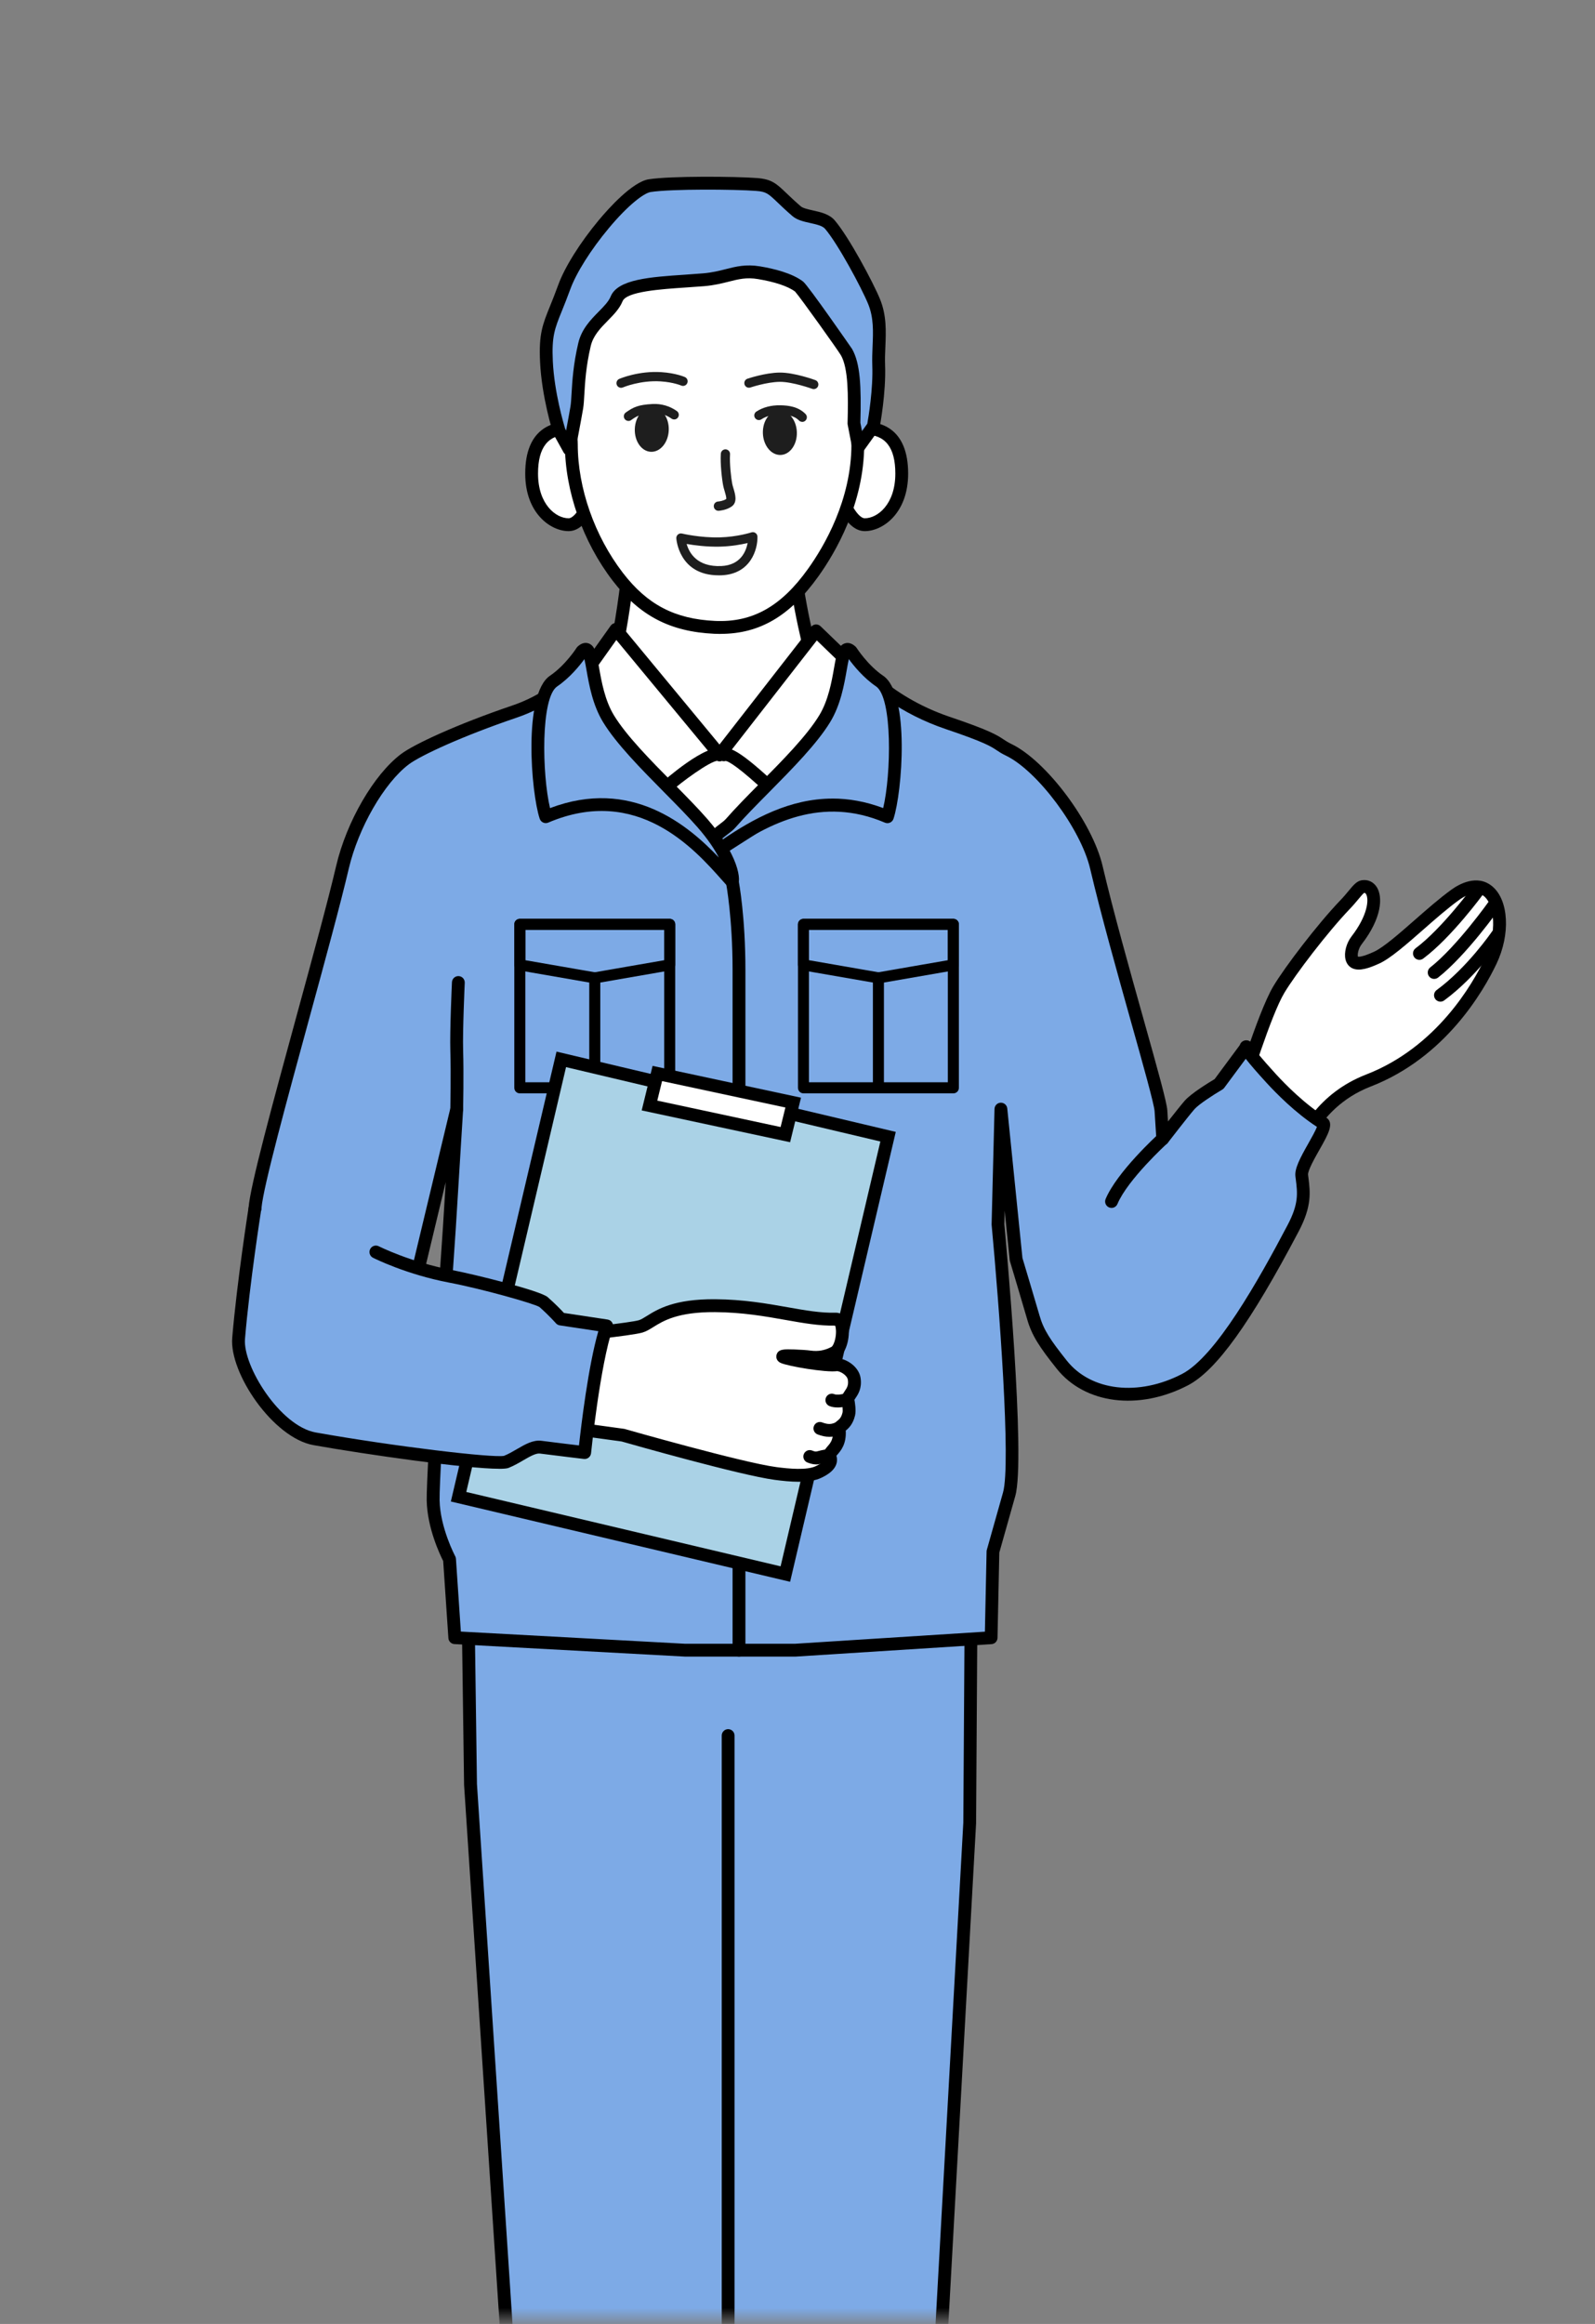
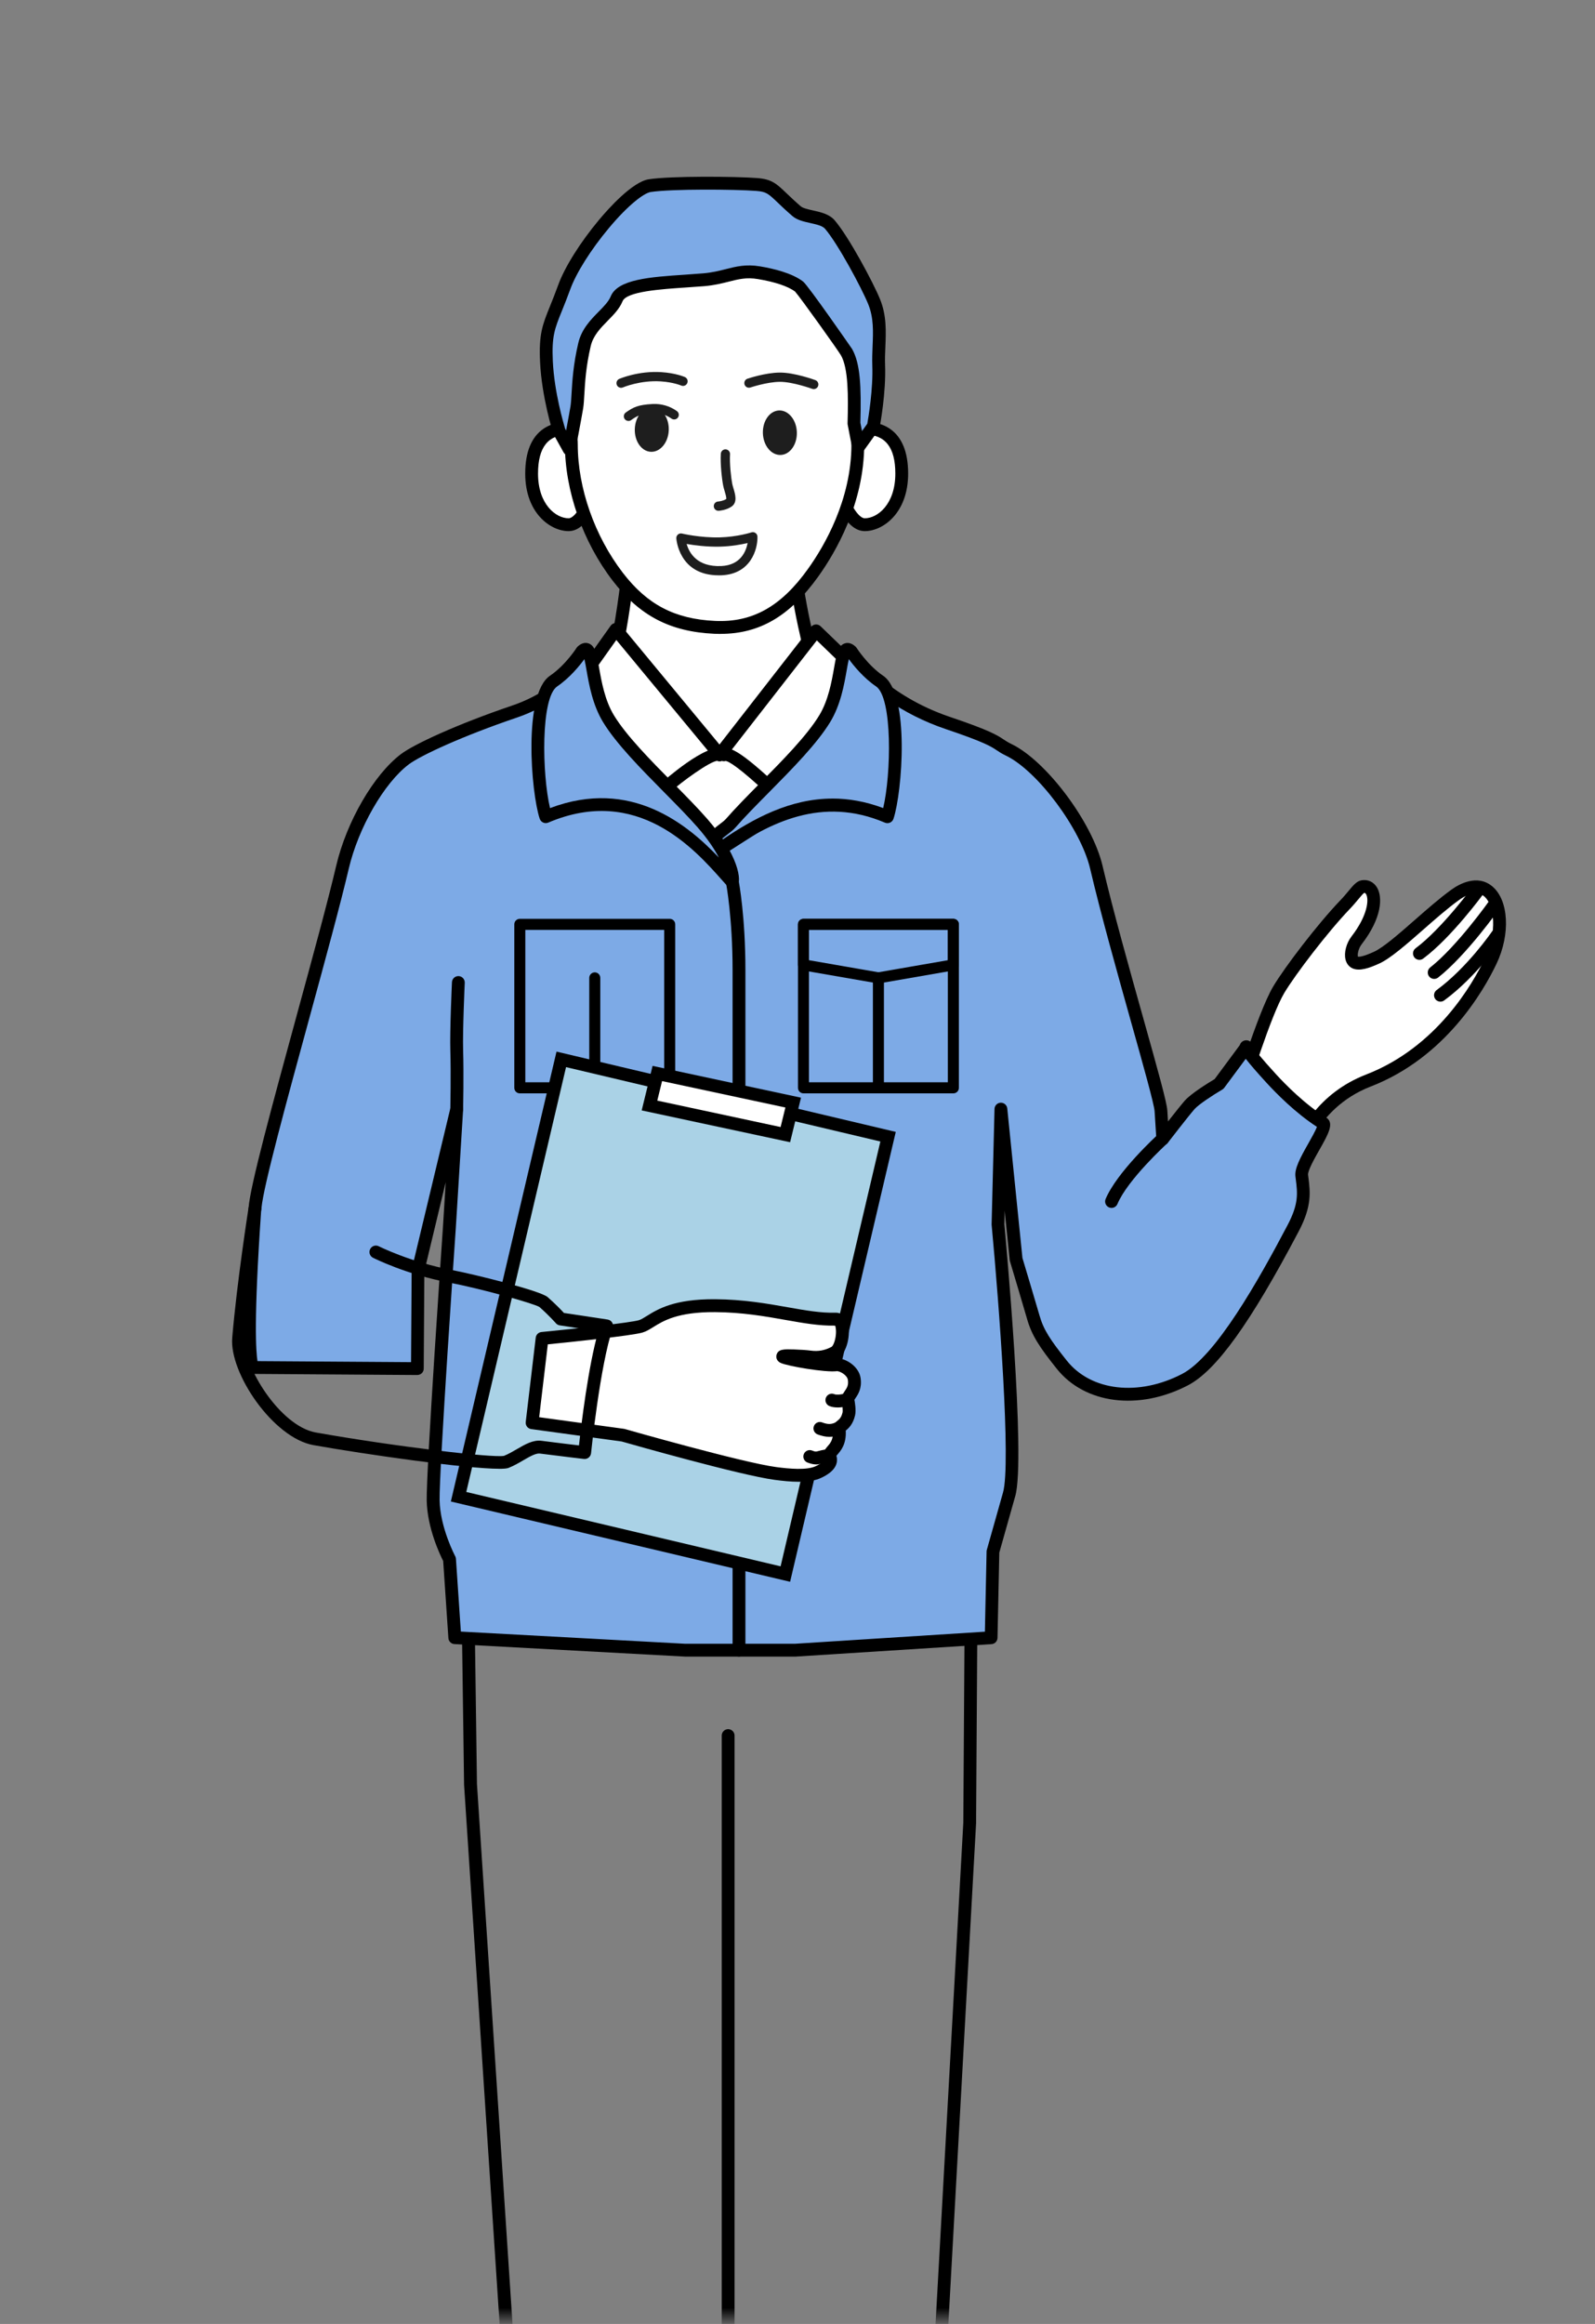
<svg xmlns="http://www.w3.org/2000/svg" width="149" height="217" viewBox="0 0 149 217" fill="none">
  <rect x="0" y="0" width="149" height="217" fill="#808080" stroke="none" />
  <mask id="mask0_52_523" style="mask-type:alpha" maskUnits="userSpaceOnUse" x="0" y="0" width="149" height="217">
    <rect x="0.684" y="0.5" width="148" height="216" fill="#B5B5B5" />
  </mask>
  <g mask="url(#mask0_52_523)">
    <g clip-path="url(#clip0_52_523)">
-       <path d="M43.587 139.888L43.958 166.612L47.705 223.477L51.03 262.07L58.32 264.244L66.438 261.674L68.02 261.08L77.053 263.65L85.171 261.477L87.668 222.884L90.589 170.206L90.792 138.298L43.587 139.888Z" fill="#7DAAE6" />
      <path d="M58.32 264.844C58.38 264.844 58.442 264.834 58.499 264.815L66.618 262.245C66.618 262.245 66.637 262.238 66.646 262.235L68.044 261.712L76.888 264.229C76.991 264.258 77.101 264.26 77.206 264.229L85.324 262.055C85.573 261.988 85.751 261.772 85.767 261.515L88.264 222.924L91.183 170.241C91.183 170.241 91.183 170.222 91.183 170.213L91.386 138.305C91.386 138.141 91.322 137.985 91.204 137.87C91.087 137.757 90.931 137.694 90.766 137.699L43.563 139.289C43.237 139.301 42.981 139.57 42.984 139.897L43.352 166.622C43.352 166.622 43.352 166.643 43.352 166.653L47.099 223.518L50.427 262.12C50.448 262.365 50.616 262.574 50.853 262.644L58.143 264.818C58.198 264.834 58.255 264.842 58.313 264.842L58.32 264.844ZM66.244 261.104L58.315 263.614L51.593 261.609L48.301 223.424L44.556 166.586L44.195 140.466L90.189 138.917L89.99 170.186L87.072 222.85L84.601 261.006L77.058 263.026L68.183 260.501C68.061 260.465 67.929 260.472 67.81 260.516L66.242 261.104H66.244Z" fill="black" />
      <path d="M68.02 261.755C68.351 261.755 68.619 261.486 68.619 261.155V162.06C68.619 161.729 68.351 161.46 68.02 161.46C67.69 161.46 67.422 161.729 67.422 162.06V261.155C67.422 261.486 67.69 261.755 68.02 261.755Z" fill="black" />
      <path d="M73.917 49.354H59.005C59.005 49.354 58.638 57.54 56.625 64.386C56.27 65.592 52.392 66.785 52.023 67.854C51.291 69.983 51.777 71.592 52.325 72.692H80.582C80.582 72.692 82.219 70.175 81.36 67.067C81.147 66.298 76.5 64.016 76.273 63.125C75.131 58.64 74.211 54.752 73.915 49.354H73.917Z" fill="white" />
      <path d="M51.956 73.29H80.907L81.085 73.019C81.156 72.906 82.861 70.237 81.937 66.903C81.788 66.363 81.092 65.877 79.291 64.727C78.449 64.189 77.048 63.293 76.847 62.95C75.703 58.453 74.803 54.588 74.513 49.321L74.482 48.754H58.432L58.406 49.328C58.401 49.409 58.02 57.523 56.05 64.215C55.935 64.602 54.674 65.296 53.922 65.709C52.734 66.36 51.71 66.922 51.459 67.657C50.824 69.504 50.932 71.239 51.791 72.959L51.956 73.29ZM80.235 72.089H52.708C52.146 70.78 52.107 69.454 52.591 68.049C52.699 67.749 53.826 67.131 54.496 66.761C55.756 66.07 56.946 65.416 57.199 64.554C58.904 58.76 59.443 51.946 59.569 49.952H73.352C73.68 55.052 74.57 58.861 75.693 63.271C75.854 63.898 76.716 64.506 78.647 65.738C79.423 66.233 80.584 66.975 80.795 67.263C81.393 69.483 80.589 71.397 80.232 72.087L80.235 72.089Z" fill="black" />
      <path d="M115.494 103.226C115.494 103.226 117.993 94.865 119.458 92.412C120.5 90.668 123.514 86.703 125.649 84.471C126.521 83.563 126.918 82.848 127.304 82.785C128.527 82.588 129.011 84.851 126.729 87.803C126.207 88.478 126.028 89.612 126.583 89.866C127.05 90.08 127.938 89.725 128.599 89.422C130.28 88.653 133.43 85.37 135.937 83.561C139.542 80.96 141.215 85.617 139.262 89.729C137.308 93.844 133.593 98.665 127.835 100.894C122.078 103.123 120.969 108.681 120.969 108.681L115.494 103.226Z" fill="white" />
      <path d="M120.969 109.282C121.027 109.282 121.086 109.272 121.144 109.255C121.355 109.19 121.513 109.015 121.556 108.799C121.565 108.748 122.686 103.531 128.051 101.453C135.024 98.754 138.592 92.535 139.803 89.986C141.115 87.224 140.943 84.053 139.41 82.768C137.988 81.577 136.262 82.583 135.587 83.071C134.498 83.859 133.306 84.901 132.154 85.912C130.72 87.169 129.236 88.471 128.35 88.874C127.316 89.347 126.961 89.347 126.858 89.328C126.791 89.153 126.882 88.584 127.201 88.173C129.111 85.701 129.169 83.775 128.64 82.876C128.331 82.355 127.797 82.098 127.208 82.194C126.744 82.269 126.425 82.653 125.987 83.181C125.772 83.441 125.527 83.736 125.219 84.056C123.062 86.306 120.021 90.299 118.944 92.103C117.457 94.591 115.022 102.71 114.919 103.053C114.855 103.265 114.915 103.495 115.07 103.651L120.545 109.106C120.66 109.219 120.811 109.282 120.967 109.282H120.969ZM137.857 83.41C138.134 83.41 138.402 83.491 138.642 83.693C139.616 84.51 139.882 87.027 138.721 89.472C137.572 91.891 134.191 97.79 127.62 100.334C123.088 102.088 121.299 105.753 120.675 107.545L116.171 103.058C116.657 101.465 118.728 94.807 119.971 92.722C121.01 90.981 124.033 87.025 126.08 84.889C126.418 84.536 126.688 84.212 126.906 83.95C127.093 83.724 127.325 83.448 127.431 83.376C127.502 83.369 127.555 83.393 127.613 83.489C127.897 83.969 127.78 85.466 126.258 87.435C125.769 88.067 125.539 88.956 125.695 89.597C125.788 89.977 126.016 90.267 126.334 90.414C127.009 90.724 127.941 90.383 128.848 89.969C129.892 89.492 131.374 88.194 132.942 86.818C134.072 85.826 135.242 84.8 136.286 84.049C136.739 83.722 137.313 83.41 137.857 83.41Z" fill="black" />
      <path d="M132.595 89.626C132.719 89.626 132.844 89.587 132.951 89.508C135.599 87.534 138.51 83.556 138.632 83.388C138.826 83.119 138.769 82.744 138.503 82.549C138.237 82.352 137.861 82.412 137.667 82.679C137.639 82.72 134.742 86.681 132.24 88.545C131.974 88.742 131.919 89.119 132.116 89.385C132.233 89.544 132.415 89.628 132.597 89.628L132.595 89.626Z" fill="black" />
      <path d="M133.976 91.406C134.105 91.406 134.234 91.365 134.345 91.279C136.995 89.194 139.997 84.954 140.124 84.774C140.315 84.502 140.251 84.128 139.98 83.938C139.71 83.746 139.336 83.811 139.147 84.082C139.116 84.125 136.119 88.36 133.607 90.335C133.346 90.539 133.301 90.916 133.504 91.178C133.622 91.329 133.799 91.408 133.976 91.408V91.406Z" fill="black" />
      <path d="M134.56 93.53C134.682 93.53 134.807 93.491 134.912 93.414C137.926 91.205 140.251 87.82 140.349 87.678C140.536 87.405 140.466 87.032 140.193 86.845C139.92 86.658 139.547 86.727 139.362 87.001C139.341 87.035 137.055 90.362 134.208 92.446C133.942 92.641 133.883 93.018 134.079 93.285C134.196 93.446 134.378 93.532 134.562 93.532L134.56 93.53Z" fill="black" />
      <path d="M81.006 63.548C80.79 63.279 76.239 58.912 76.239 58.912L67.223 70.484L57.535 58.777L51.468 67.311L52.263 107.297H81.147L81.003 63.548H81.006Z" fill="white" />
      <path d="M52.265 107.896H81.149C81.307 107.896 81.46 107.833 81.573 107.718C81.686 107.605 81.748 107.451 81.748 107.293L81.604 63.543C81.604 63.406 81.556 63.274 81.47 63.168C81.247 62.892 77.726 59.505 76.653 58.474C76.531 58.357 76.366 58.297 76.196 58.309C76.028 58.321 75.873 58.405 75.767 58.537L67.211 69.521L57.997 58.388C57.879 58.244 57.702 58.167 57.513 58.172C57.326 58.179 57.156 58.273 57.048 58.424L50.982 66.958C50.908 67.064 50.87 67.189 50.872 67.319L51.667 107.305C51.674 107.631 51.94 107.893 52.265 107.893V107.896ZM80.551 106.695H52.854L52.076 67.496L57.575 59.757L66.766 70.864C66.881 71.003 67.044 71.087 67.235 71.08C67.417 71.078 67.587 70.994 67.697 70.85L76.304 59.8C77.826 61.263 79.847 63.216 80.407 63.785L80.548 106.695H80.551Z" fill="black" />
      <path d="M72.579 74.731C72.739 74.731 72.899 74.666 73.017 74.539C73.242 74.296 73.227 73.917 72.986 73.691L72.751 73.47C69.1 70.033 68.032 69.583 67.341 69.951C67.048 70.107 66.938 70.47 67.091 70.763C67.23 71.025 67.532 71.14 67.802 71.053C68.071 71.106 68.976 71.563 71.932 74.347L72.172 74.572C72.287 74.68 72.433 74.733 72.579 74.733V74.731Z" fill="black" />
      <path d="M62.22 74.121C62.366 74.121 62.512 74.068 62.627 73.96C63.606 73.047 66.328 71.073 67.01 71.044C67.29 71.152 67.611 71.037 67.752 70.766C67.908 70.472 67.795 70.11 67.503 69.954C66.129 69.224 61.853 73.043 61.81 73.081C61.569 73.307 61.554 73.686 61.779 73.929C61.897 74.056 62.057 74.121 62.217 74.121H62.22Z" fill="black" />
      <path d="M108.618 106.337C108.618 106.337 110.502 103.892 111.125 103.178C111.747 102.465 113.878 101.218 113.878 101.218L116.454 97.743C116.454 97.743 115.812 97.486 118.75 100.697C120.059 102.129 121.812 103.762 123.567 104.857C124.184 105.242 121.46 108.605 121.604 109.774C121.783 111.237 122.015 112.373 120.804 114.674C117.1 121.71 113.593 127.318 110.699 128.822C105.951 131.289 101.396 130.198 99.186 127.424C97.603 125.435 96.926 124.422 96.519 122.971C96.359 122.397 94.917 117.578 94.917 117.578L93.495 103.563L93.225 114.328C93.225 114.328 95.257 136.016 94.271 139.516C93.282 143.016 92.755 144.882 92.755 144.882L92.585 152.919L74.254 154.084H63.974L42.488 152.919L41.995 145.595C41.995 145.595 40.518 142.852 40.465 140.099C40.412 137.347 41.985 114.569 41.985 114.569L42.665 103.563L39.05 118.638L38.993 127.799L23.606 127.696C23.606 127.696 22.833 127.158 23.824 112.83C24.052 109.537 30.118 89.004 31.995 80.991C32.912 77.074 35.385 72.736 37.832 70.893C39.002 70.012 43.01 68.165 48.059 66.45C52.665 64.886 54.714 61.694 54.714 61.694L53.659 71.89L67.546 79.12L78.499 72.123L79.509 61.408C79.509 61.408 82.351 65.421 88.559 67.516C93.658 69.238 92.906 69.38 94.228 70.014C97.345 71.515 101.503 77.071 102.42 80.989C104.297 89.004 108.345 102.174 108.456 103.716L108.621 106.337H108.618Z" fill="#7DAAE6" />
      <path d="M63.974 154.687H74.254C74.266 154.687 74.281 154.687 74.293 154.687L92.624 153.522C92.935 153.503 93.177 153.248 93.184 152.936L93.352 144.976L94.846 139.684C95.841 136.155 93.945 115.616 93.823 114.312L93.854 113.046L94.321 117.643C94.326 117.682 94.333 117.718 94.343 117.754C94.357 117.802 95.784 122.575 95.94 123.137C96.38 124.705 97.117 125.796 98.714 127.801C101.34 131.102 106.38 131.741 110.969 129.358C113.615 127.984 116.811 123.543 121.331 114.958C122.561 112.618 122.398 111.321 122.226 109.947L122.195 109.702C122.147 109.32 122.846 108.086 123.265 107.348C124.086 105.898 124.682 104.848 123.88 104.348C121.896 103.111 120.088 101.276 119.188 100.291C117.723 98.689 117.22 98.029 117.048 97.769C117.05 97.707 117.043 97.642 117.026 97.579C116.976 97.399 116.844 97.255 116.672 97.186C116.389 97.07 116.073 97.164 115.903 97.409C115.863 97.469 115.832 97.531 115.815 97.591L113.466 100.762C112.985 101.048 111.276 102.088 110.67 102.782C110.34 103.162 109.676 103.998 109.111 104.718L109.047 103.676C108.992 102.905 108.202 100.065 106.811 95.112C105.544 90.604 103.969 84.993 102.997 80.847C102.044 76.783 97.747 71.04 94.479 69.469C94.151 69.31 93.972 69.19 93.763 69.053C93.174 68.659 92.507 68.213 88.741 66.942C82.811 64.941 80.017 61.093 79.988 61.055C79.842 60.85 79.586 60.759 79.347 60.824C79.105 60.889 78.93 61.098 78.906 61.348L77.922 71.77L67.508 78.424L54.288 71.542L55.303 61.751C55.332 61.475 55.167 61.216 54.906 61.122C54.645 61.031 54.355 61.129 54.204 61.362C54.185 61.391 52.194 64.403 47.86 65.876C42.629 67.653 38.672 69.5 37.468 70.406C34.925 72.32 32.376 76.711 31.406 80.845C30.647 84.083 29.232 89.269 27.731 94.76C25.483 102.989 23.36 110.762 23.221 112.779C22.206 127.446 22.972 127.979 23.259 128.181C23.357 128.25 23.475 128.286 23.597 128.289L38.983 128.392C39.141 128.385 39.294 128.33 39.407 128.219C39.52 128.106 39.584 127.955 39.584 127.796L39.642 118.705L41.638 110.382L41.382 114.528C41.317 115.455 39.809 137.359 39.862 140.107C39.91 142.677 41.107 145.182 41.401 145.759L41.887 152.957C41.906 153.26 42.151 153.5 42.452 153.517L63.939 154.682C63.939 154.682 63.96 154.682 63.97 154.682L63.974 154.687ZM74.235 153.486H63.991L43.051 152.35L42.593 145.557C42.589 145.47 42.565 145.389 42.524 145.312C42.51 145.285 41.116 142.658 41.066 140.087C41.016 137.392 42.567 114.838 42.584 114.61L43.264 103.599C43.283 103.289 43.063 103.015 42.756 102.967C42.452 102.919 42.158 103.118 42.086 103.421L38.471 118.494C38.461 118.539 38.454 118.585 38.454 118.63L38.399 127.191L24.054 127.095C23.918 126.24 23.683 123.358 24.396 113.048C24.396 113.041 24.416 112.928 24.416 112.921C24.416 112.897 24.425 112.82 24.427 112.794C24.61 110.766 26.786 102.794 28.892 95.084C30.396 89.583 31.813 84.385 32.577 81.126C33.472 77.299 35.885 73.106 38.191 71.371C39.292 70.543 43.192 68.734 48.251 67.016C50.953 66.099 52.809 64.65 53.92 63.548L53.062 71.828C53.036 72.073 53.163 72.308 53.383 72.423L67.271 79.653C67.46 79.752 67.688 79.742 67.867 79.627L78.82 72.63C78.975 72.531 79.076 72.363 79.095 72.181L79.974 62.873C81.298 64.261 84.027 66.62 88.37 68.085C91.985 69.305 92.583 69.704 93.11 70.057C93.335 70.209 93.567 70.362 93.972 70.557C96.926 71.979 100.972 77.412 101.841 81.128C102.818 85.298 104.398 90.924 105.666 95.444C106.77 99.371 107.812 103.08 107.859 103.762L108.025 106.378C108.041 106.628 108.209 106.841 108.446 106.914C108.683 106.986 108.942 106.904 109.095 106.707C109.114 106.683 110.976 104.269 111.577 103.577C111.984 103.111 113.39 102.203 114.182 101.74C114.251 101.699 114.311 101.644 114.362 101.579L116.373 98.865C116.777 99.386 117.428 100.138 118.312 101.103C119.219 102.095 121.01 103.913 123.023 105.22C122.896 105.576 122.504 106.27 122.231 106.753C121.438 108.151 120.926 109.123 121.015 109.846L121.046 110.096C121.213 111.429 121.335 112.392 120.28 114.396C117.55 119.582 113.56 126.665 110.428 128.291C106.354 130.407 101.925 129.898 99.66 127.052C98.099 125.092 97.479 124.157 97.101 122.81C96.947 122.265 95.681 118.023 95.513 117.463L94.096 103.503C94.065 103.188 93.792 102.953 93.478 102.965C93.162 102.977 92.911 103.234 92.904 103.548L92.633 114.314C92.633 114.338 92.633 114.362 92.636 114.386C93.335 121.849 94.458 136.672 93.701 139.355L92.186 144.721C92.171 144.769 92.164 144.822 92.164 144.872L92.006 152.359L74.243 153.488L74.235 153.486Z" fill="black" />
      <path d="M69.035 154.686C69.366 154.686 69.634 154.417 69.634 154.086V90.548C69.634 85.598 69.031 82.386 69.007 82.252C68.945 81.925 68.631 81.711 68.305 81.776C67.98 81.838 67.769 82.153 67.829 82.477C67.836 82.509 68.435 85.722 68.435 90.548V154.086C68.435 154.417 68.703 154.686 69.033 154.686H69.035Z" fill="black" />
      <path d="M48.559 102.092H62.562C62.847 102.092 63.077 101.862 63.077 101.576V86.311C63.077 86.025 62.847 85.795 62.562 85.795H48.559C48.274 85.795 48.045 86.025 48.045 86.311V101.576C48.045 101.862 48.274 102.092 48.559 102.092ZM62.047 101.059H49.074V86.828H62.047V101.059Z" fill="black" />
-       <path d="M55.562 91.826C55.591 91.826 55.622 91.824 55.65 91.819L62.651 90.604C62.897 90.56 63.077 90.347 63.077 90.094V86.311C63.077 86.025 62.847 85.795 62.562 85.795H48.559C48.274 85.795 48.045 86.025 48.045 86.311V90.094C48.045 90.347 48.224 90.56 48.471 90.604L55.471 91.819C55.5 91.824 55.528 91.826 55.559 91.826H55.562ZM62.047 89.66L55.562 90.786L49.076 89.66V86.828H62.05V89.66H62.047Z" fill="black" />
      <path d="M55.562 101.687C55.847 101.687 56.077 101.456 56.077 101.17V91.31C56.077 91.024 55.847 90.794 55.562 90.794C55.277 90.794 55.047 91.024 55.047 91.31V101.17C55.047 101.456 55.277 101.687 55.562 101.687Z" fill="black" />
      <path d="M75.059 102.092H89.061C89.346 102.092 89.576 101.862 89.576 101.576V86.311C89.576 86.025 89.346 85.795 89.061 85.795H75.059C74.774 85.795 74.544 86.025 74.544 86.311V101.576C74.544 101.862 74.774 102.092 75.059 102.092ZM88.544 101.059H75.571V86.828H88.544V101.059Z" fill="black" />
      <path d="M82.059 91.826C82.088 91.826 82.119 91.824 82.148 91.819L89.148 90.604C89.394 90.56 89.574 90.347 89.574 90.094V86.311C89.574 86.025 89.344 85.795 89.059 85.795H75.057C74.772 85.795 74.542 86.025 74.542 86.311V90.094C74.542 90.347 74.721 90.56 74.968 90.604L81.968 91.819C81.997 91.824 82.026 91.826 82.057 91.826H82.059ZM88.545 89.66L82.059 90.786L75.574 89.66V86.828H88.547V89.66H88.545Z" fill="black" />
      <path d="M82.059 101.687C82.344 101.687 82.574 101.456 82.574 101.17V91.31C82.574 91.024 82.344 90.794 82.059 90.794C81.774 90.794 81.544 91.024 81.544 91.31V101.17C81.544 101.456 81.774 101.687 82.059 101.687Z" fill="black" />
      <path d="M66.811 78.589C66.498 77.984 67.726 77.479 68.272 76.855C70.764 74.001 75.195 70.136 77.039 67.117C78.904 64.062 78.3 59.688 79.516 60.816C79.516 60.816 80.611 62.539 82.171 63.598C84.3 65.044 83.723 73.782 82.899 76.261C76.438 73.511 71.185 76.569 67.532 79.105C67.161 79.362 67.161 79.259 66.811 78.586V78.589Z" fill="#7DAAE6" />
      <path d="M67.264 79.835C67.532 79.835 67.748 79.687 67.874 79.6C71.884 76.816 76.778 74.308 82.667 76.816C82.82 76.881 82.995 76.879 83.146 76.811C83.299 76.742 83.414 76.612 83.467 76.454C84.273 74.025 85.032 64.816 82.507 63.103C81.07 62.128 80.031 60.511 80.019 60.495C79.99 60.451 79.959 60.41 79.921 60.377C79.502 59.99 79.141 60.002 78.911 60.079C78.281 60.293 78.145 61.071 77.917 62.361C77.692 63.644 77.383 65.4 76.526 66.805C75.365 68.709 73.132 70.97 70.972 73.153C69.804 74.335 68.703 75.449 67.819 76.461C67.678 76.624 67.443 76.799 67.216 76.972C66.665 77.388 65.835 78.015 66.28 78.87L66.368 79.043C66.572 79.439 66.718 79.727 67.082 79.819C67.144 79.833 67.204 79.84 67.261 79.84L67.264 79.835ZM77.771 74.568C73.814 74.568 70.388 76.417 67.419 78.454L67.388 78.392C67.494 78.265 67.767 78.058 67.941 77.926C68.217 77.717 68.502 77.503 68.724 77.246C69.581 76.264 70.673 75.161 71.827 73.994C74.034 71.76 76.316 69.452 77.551 67.427C78.528 65.827 78.858 63.941 79.1 62.563C79.16 62.224 79.227 61.835 79.296 61.544C79.734 62.147 80.654 63.288 81.839 64.093C83.388 65.145 83.254 72.315 82.504 75.454C80.848 74.832 79.272 74.566 77.771 74.566V74.568Z" fill="black" />
      <path d="M103.837 112.789C104.072 112.789 104.292 112.652 104.388 112.421C105.348 110.137 108.982 106.817 109.018 106.784C109.262 106.56 109.281 106.181 109.059 105.936C108.836 105.691 108.458 105.672 108.214 105.895C108.056 106.039 104.347 109.431 103.284 111.955C103.155 112.26 103.299 112.613 103.603 112.741C103.679 112.772 103.758 112.789 103.835 112.789H103.837Z" fill="black" />
      <path d="M49.665 44.221C49.665 47.531 51.715 48.994 53.12 48.994C54.525 48.994 55.679 45.963 55.679 44.344C55.679 42.725 54.54 39.977 53.137 39.977C51.734 39.977 49.668 40.558 49.668 44.221H49.665Z" fill="white" />
      <path d="M53.118 49.595C54.001 49.595 54.812 48.884 55.461 47.539C55.955 46.518 56.273 45.264 56.273 44.344C56.273 42.639 55.05 39.377 53.132 39.377C51.612 39.377 49.065 40.006 49.065 44.221C49.065 47.928 51.435 49.595 53.118 49.595ZM53.134 40.578C53.903 40.578 55.078 42.598 55.078 44.344C55.078 46.09 53.862 48.394 53.118 48.394C51.932 48.394 50.261 47.099 50.261 44.221C50.261 41.769 51.2 40.578 53.132 40.578H53.134Z" fill="black" />
      <path d="M84.237 44.221C84.237 47.531 82.188 48.994 80.783 48.994C79.378 48.994 78.224 45.963 78.224 44.344C78.224 42.725 79.363 39.977 80.766 39.977C82.169 39.977 84.235 40.558 84.235 44.221H84.237Z" fill="white" />
      <path d="M80.783 49.595C82.466 49.595 84.836 47.928 84.836 44.221C84.836 40.006 82.286 39.377 80.769 39.377C78.851 39.377 77.628 42.639 77.628 44.344C77.628 46.148 78.858 49.595 80.785 49.595H80.783ZM80.769 40.578C82.701 40.578 83.639 41.769 83.639 44.221C83.639 47.099 81.97 48.394 80.783 48.394C80.038 48.394 78.822 46.131 78.822 44.344C78.822 42.557 80 40.578 80.766 40.578H80.769Z" fill="black" />
      <path d="M53.374 41.486C53.374 46.206 55.373 50.81 57.714 53.853C60.056 56.899 62.737 58.384 66.754 58.573C70.872 58.768 73.613 56.755 75.961 53.474C78.195 50.354 80.134 46.085 80.134 41.483C80.134 39.252 81.314 35.75 80.958 33.595C79.809 26.636 75.078 22.044 66.754 22.044C57.69 22.044 53.551 27.218 52.744 35.12C52.596 36.576 53.374 40.016 53.374 41.483V41.486Z" fill="white" />
      <path d="M67.314 59.188C70.97 59.188 73.804 57.514 76.445 53.827C78.047 51.591 80.73 47.013 80.73 41.488C80.73 40.597 80.934 39.468 81.149 38.272C81.453 36.588 81.767 34.844 81.547 33.501C80.283 25.841 74.889 21.448 66.752 21.448C58.107 21.448 53.055 26.156 52.146 35.065C52.055 35.961 52.27 37.438 52.478 38.867C52.629 39.91 52.773 40.895 52.773 41.49C52.773 45.828 54.441 50.589 57.238 54.226C59.756 57.502 62.593 58.984 66.723 59.179C66.921 59.188 67.118 59.193 67.312 59.193L67.314 59.188ZM66.754 22.647C74.357 22.647 79.191 26.572 80.369 33.696C80.558 34.834 80.261 36.473 79.976 38.058C79.751 39.307 79.538 40.489 79.538 41.488C79.538 46.679 76.993 51.01 75.475 53.128C72.957 56.647 70.276 58.141 66.783 57.978C63.041 57.8 60.47 56.46 58.188 53.491C55.547 50.056 53.972 45.569 53.972 41.488C53.972 40.806 53.824 39.778 53.663 38.692C53.474 37.4 53.261 35.934 53.338 35.188C54.188 26.869 58.7 22.649 66.754 22.649V22.647Z" fill="black" />
      <path d="M74.661 26.768C74.939 26.984 78.81 32.41 79.076 32.879C79.801 34.154 79.856 36.429 79.773 39.53L80.199 41.733L81.583 39.811C81.583 39.811 82.181 36.693 82.083 34.094C82.009 32.144 82.464 30.14 81.652 28.156C81.053 26.694 78.805 22.461 77.52 20.965C76.838 20.17 75.112 20.323 74.412 19.718C72.26 17.857 72.272 17.347 70.685 17.225C68.686 17.071 62.699 17.026 60.7 17.333C58.7 17.64 53.936 23.417 52.708 26.811C51.478 30.205 50.891 30.52 51.047 33.758C51.202 36.996 52.246 40.279 52.246 40.279L53.165 41.934C53.165 41.934 53.716 39.071 53.886 38.055C54.056 37.039 53.934 35.021 54.607 32.168C55.074 30.181 57.039 29.297 57.606 27.904C58.224 26.386 62.495 26.401 65.744 26.124C67.946 25.937 68.918 25.137 70.898 25.466C72.533 25.738 73.898 26.177 74.664 26.773L74.661 26.768Z" fill="#7DAAE6" />
      <path d="M53.161 42.535C53.192 42.535 53.223 42.533 53.256 42.528C53.505 42.487 53.702 42.297 53.75 42.05C53.771 41.932 54.303 39.168 54.473 38.154C54.532 37.798 54.556 37.368 54.587 36.823C54.652 35.716 54.738 34.203 55.186 32.305C55.418 31.325 56.108 30.624 56.776 29.944C57.338 29.372 57.872 28.829 58.157 28.131C58.531 27.215 61.731 27.002 64.07 26.845C64.645 26.807 65.239 26.766 65.792 26.721C66.721 26.641 67.444 26.459 68.083 26.298C69.004 26.065 69.734 25.88 70.8 26.058C72.392 26.322 73.622 26.735 74.274 27.227C74.726 27.72 78.32 32.754 78.559 33.179C79.256 34.4 79.246 36.979 79.177 39.516C79.177 39.559 79.177 39.602 79.186 39.646L79.612 41.848C79.658 42.084 79.837 42.269 80.072 42.321C80.304 42.372 80.546 42.281 80.685 42.086L82.069 40.164C82.119 40.095 82.155 40.013 82.171 39.927C82.195 39.797 82.782 36.71 82.681 34.073C82.66 33.523 82.681 32.973 82.708 32.389C82.768 30.946 82.83 29.454 82.207 27.931C81.575 26.384 79.301 22.121 77.975 20.574C77.474 19.99 76.66 19.808 75.942 19.649C75.483 19.546 75.009 19.44 74.805 19.265C74.233 18.77 73.814 18.369 73.479 18.049C72.533 17.146 72.102 16.733 70.733 16.627C68.672 16.469 62.684 16.421 60.611 16.74C59.074 16.978 56.845 19.469 55.959 20.53C54.207 22.625 52.746 24.955 52.148 26.608C51.858 27.407 51.607 28.025 51.387 28.572C50.681 30.316 50.326 31.191 50.451 33.79C50.606 37.071 51.633 40.33 51.676 40.467C51.688 40.505 51.705 40.542 51.724 40.578L52.644 42.233C52.751 42.425 52.952 42.54 53.166 42.54L53.161 42.535ZM81.018 39.569L80.524 40.256L80.374 39.48C80.465 36.05 80.364 33.929 79.596 32.581C79.567 32.533 75.492 26.656 75.028 26.295C74.005 25.503 72.27 25.082 70.994 24.871C69.682 24.655 68.763 24.885 67.791 25.133C67.168 25.291 66.524 25.452 65.691 25.524C65.145 25.57 64.571 25.608 63.991 25.649C60.759 25.865 57.707 26.07 57.051 27.677C56.855 28.157 56.405 28.616 55.926 29.101C55.179 29.86 54.331 30.722 54.023 32.029C53.551 34.027 53.46 35.603 53.393 36.754C53.364 37.263 53.34 37.666 53.292 37.957C53.211 38.445 53.039 39.374 52.883 40.2L52.797 40.044C52.663 39.605 51.779 36.626 51.643 33.732C51.533 31.397 51.813 30.703 52.493 29.024C52.718 28.469 52.971 27.84 53.271 27.018C53.826 25.488 55.205 23.298 56.874 21.304C58.71 19.106 60.166 18.025 60.79 17.929C62.754 17.627 68.676 17.675 70.639 17.826C71.585 17.898 71.767 18.076 72.653 18.919C72.998 19.25 73.428 19.661 74.025 20.175C74.458 20.55 75.08 20.689 75.684 20.824C76.246 20.948 76.828 21.078 77.07 21.359C78.279 22.769 80.486 26.884 81.101 28.387C81.626 29.668 81.571 30.965 81.513 32.341C81.489 32.922 81.465 33.523 81.487 34.121C81.571 36.326 81.128 38.966 81.02 39.574L81.018 39.569ZM74.295 27.242C74.295 27.242 74.293 27.242 74.29 27.239C74.29 27.239 74.293 27.239 74.295 27.242Z" fill="black" />
      <path d="M76.019 36.331C76.194 36.331 76.359 36.223 76.423 36.048C76.505 35.825 76.39 35.575 76.167 35.493C76.088 35.464 74.197 34.775 72.828 34.789C71.477 34.804 69.89 35.342 69.823 35.363C69.598 35.44 69.478 35.685 69.555 35.911C69.632 36.137 69.876 36.257 70.101 36.182C70.115 36.178 71.628 35.668 72.84 35.654C74.029 35.642 75.854 36.3 75.873 36.307C75.921 36.324 75.971 36.334 76.021 36.334L76.019 36.331Z" fill="#1E1E1E" />
      <path d="M58.02 36.211C58.078 36.211 58.135 36.199 58.191 36.175C58.207 36.167 59.821 35.485 61.734 35.613C62.923 35.692 63.625 35.997 63.632 35.999C63.85 36.096 64.104 35.997 64.2 35.778C64.295 35.56 64.2 35.305 63.982 35.209C63.948 35.195 63.146 34.839 61.789 34.75C59.663 34.609 57.922 35.348 57.848 35.38C57.63 35.473 57.53 35.728 57.623 35.949C57.693 36.112 57.853 36.211 58.018 36.211H58.02Z" fill="#1E1E1E" />
      <path d="M67.111 47.695C67.111 47.695 67.13 47.695 67.137 47.695C67.209 47.69 67.855 47.64 68.348 47.296C68.911 46.902 68.683 46.153 68.518 45.603C68.473 45.452 68.43 45.31 68.406 45.192C68.303 44.678 68.14 43.273 68.198 42.42C68.214 42.182 68.035 41.976 67.798 41.959C67.561 41.942 67.355 42.122 67.338 42.36C67.273 43.302 67.446 44.793 67.561 45.363C67.592 45.519 67.642 45.689 67.692 45.853C67.757 46.069 67.877 46.468 67.841 46.595C67.59 46.763 67.202 46.823 67.082 46.83C66.845 46.845 66.663 47.051 66.68 47.289C66.694 47.517 66.883 47.695 67.108 47.695H67.111Z" fill="#1E1E1E" />
      <path d="M67.132 53.724C67.225 53.724 67.321 53.724 67.422 53.717C70.122 53.594 70.785 51.307 70.759 50.114C70.757 49.977 70.69 49.849 70.577 49.77C70.467 49.691 70.323 49.669 70.194 49.712C70.182 49.717 68.889 50.135 67.24 50.178C65.413 50.226 63.728 49.825 63.711 49.821C63.579 49.789 63.441 49.821 63.335 49.907C63.23 49.993 63.172 50.126 63.18 50.26C63.18 50.296 63.395 53.721 67.135 53.721L67.132 53.724ZM69.84 50.704C69.696 51.48 69.184 52.773 67.384 52.854C65.095 52.955 64.372 51.598 64.144 50.791C64.834 50.913 66.005 51.074 67.261 51.043C68.341 51.014 69.268 50.841 69.842 50.704H69.84Z" fill="#1E1E1E" />
      <path d="M71.267 40.462C71.307 41.61 72.052 42.514 72.928 42.482C73.804 42.451 74.48 41.495 74.439 40.347C74.398 39.199 73.653 38.296 72.777 38.327C71.901 38.358 71.226 39.314 71.267 40.462Z" fill="#1E1E1E" />
-       <path d="M74.944 39.395C75.054 39.395 75.162 39.355 75.246 39.27C75.415 39.102 75.418 38.828 75.25 38.658C74.566 37.959 73.637 37.856 72.904 37.844C72.038 37.827 71.262 38.033 70.656 38.432C70.457 38.564 70.402 38.831 70.534 39.03C70.666 39.23 70.934 39.285 71.13 39.153C71.595 38.845 72.186 38.696 72.89 38.706C73.457 38.716 74.171 38.788 74.635 39.261C74.719 39.347 74.831 39.391 74.942 39.391L74.944 39.395Z" fill="#1E1E1E" />
      <path d="M62.473 40.167C62.433 41.315 61.688 42.218 60.812 42.187C59.936 42.156 59.261 41.2 59.301 40.052C59.342 38.904 60.087 38.001 60.963 38.032C61.839 38.063 62.514 39.019 62.473 40.167Z" fill="#1E1E1E" />
      <path d="M58.708 39.307C58.794 39.307 58.88 39.281 58.954 39.228C59.522 38.829 59.821 38.649 61.015 38.589C61.64 38.558 62.22 38.726 62.732 39.089C62.926 39.225 63.196 39.18 63.333 38.983C63.469 38.788 63.424 38.517 63.227 38.38C62.562 37.912 61.782 37.684 60.972 37.724C59.622 37.792 59.17 38.017 58.459 38.517C58.265 38.654 58.217 38.923 58.353 39.12C58.437 39.24 58.571 39.305 58.705 39.305L58.708 39.307Z" fill="#1E1E1E" />
      <path d="M68.418 82.363C68.49 82.442 68.679 80.362 65.614 76.853C63.122 73.999 58.691 70.134 56.847 67.115C54.983 64.059 55.586 59.685 54.37 60.814C54.37 60.814 53.276 62.537 51.715 63.596C49.586 65.042 50.163 73.78 50.987 76.259C60.381 72.26 66.256 80.009 68.418 82.36V82.363Z" fill="#7DAAE6" />
      <path d="M68.423 82.963C68.566 82.963 68.712 82.913 68.825 82.81C69.385 82.305 68.94 79.752 66.064 76.457C65.181 75.445 64.08 74.331 62.911 73.149C60.752 70.966 58.521 68.705 57.357 66.8C56.5 65.395 56.191 63.637 55.966 62.357C55.739 61.067 55.602 60.289 54.973 60.075C54.743 59.998 54.379 59.986 53.963 60.373C53.924 60.409 53.891 60.447 53.864 60.49C53.855 60.507 52.816 62.124 51.377 63.097C48.851 64.812 49.61 74.021 50.417 76.447C50.47 76.605 50.587 76.735 50.738 76.805C50.889 76.874 51.063 76.877 51.217 76.81C59.541 73.267 64.879 79.284 67.443 82.173C67.64 82.394 67.814 82.594 67.972 82.764C68.09 82.891 68.253 82.959 68.418 82.959L68.423 82.963ZM54.592 61.547C54.662 61.84 54.729 62.227 54.789 62.566C55.03 63.942 55.361 65.828 56.337 67.43C57.573 69.455 59.854 71.763 62.062 73.997C63.215 75.164 64.305 76.267 65.164 77.249C66.139 78.364 66.759 79.315 67.154 80.076C64.254 77.019 58.952 72.589 51.382 75.457C50.635 72.318 50.498 65.148 52.047 64.096C53.232 63.291 54.152 62.15 54.59 61.547H54.592Z" fill="black" />
      <path d="M52.427 98.91L82.954 106.134L73.355 146.972L42.828 139.748L52.427 98.91Z" fill="#AAD2E6" />
      <path d="M73.809 147.699L83.68 105.691L51.988 98.194L42.117 140.203L73.809 147.699ZM82.241 106.587L72.921 146.256L43.558 139.312L52.878 99.643L82.241 106.587Z" fill="black" />
      <path d="M60.673 103.229L73.366 105.945L74.099 102.955L61.406 100.238L60.673 103.229Z" fill="white" />
      <path d="M73.809 106.654L74.827 102.496L60.963 99.527L59.945 103.685L73.809 106.654ZM73.369 103.414L72.921 105.237L61.401 102.77L61.849 100.947L73.369 103.414Z" fill="black" />
      <path d="M59.857 123.849C60.963 123.516 61.904 121.887 66.795 121.918C71.688 121.949 74.963 123.261 78.09 123.177C79.026 123.153 78.801 125.843 77.968 126.29C77.35 126.621 76.617 126.84 75.653 126.708C74.968 126.614 72.734 126.511 73.175 126.717C73.73 126.977 77.178 127.563 78.114 127.438C78.607 127.373 79.679 127.921 79.799 128.774C79.971 129.991 79.105 130.277 79.217 130.779C79.263 130.983 79.368 131.694 79.289 132.035C79.033 133.116 78.358 133.145 78.386 133.409C78.59 135.293 77.328 135.458 77.527 136.008C77.769 136.674 77.192 137.094 76.483 137.44C75.526 137.908 73.893 137.781 72.435 137.589C69.184 137.157 58.191 134.012 58.191 134.012L49.701 132.85L50.635 124.978C50.635 124.978 58.746 124.186 59.854 123.852L59.857 123.849Z" fill="white" />
      <path d="M74.611 138.36C75.415 138.36 76.167 138.262 76.751 137.976C77.185 137.765 78.47 137.135 78.138 135.93C78.164 135.896 78.197 135.857 78.226 135.826C78.549 135.454 79.076 134.849 79.007 133.58C79.263 133.376 79.679 133.004 79.876 132.17C79.988 131.695 79.859 130.924 79.818 130.705C79.842 130.662 79.89 130.592 79.926 130.539C80.153 130.206 80.532 129.646 80.397 128.688C80.244 127.604 79.05 126.85 78.228 126.831C78.238 126.826 78.245 126.821 78.255 126.816C79.174 126.322 79.464 124.537 79.21 123.576C78.959 122.625 78.281 122.567 78.078 122.574C76.68 122.613 75.243 122.358 73.577 122.063C71.65 121.722 69.464 121.335 66.802 121.316C62.976 121.289 61.437 122.248 60.419 122.882C60.125 123.064 59.89 123.211 59.687 123.273C58.916 123.506 53.821 124.061 50.582 124.378C50.302 124.405 50.08 124.626 50.046 124.904L49.112 132.776C49.074 133.1 49.301 133.398 49.625 133.441L58.073 134.599C58.921 134.841 69.172 137.757 72.361 138.18C73.098 138.279 73.876 138.36 74.611 138.36ZM78.212 128.032C78.442 128.032 79.141 128.382 79.208 128.856C79.277 129.355 79.117 129.591 78.932 129.865C78.765 130.114 78.533 130.453 78.635 130.909C78.691 131.159 78.748 131.721 78.707 131.894C78.592 132.379 78.389 132.538 78.212 132.677C78.049 132.805 77.747 133.042 77.793 133.47C77.891 134.38 77.587 134.731 77.319 135.038C77.101 135.291 76.771 135.67 76.967 136.211C76.996 136.292 77.067 136.484 76.225 136.895C75.382 137.308 73.704 137.145 72.516 136.989C69.347 136.568 58.468 133.463 58.358 133.431C58.332 133.424 58.303 133.417 58.274 133.415L50.367 132.331L51.174 125.527C53.041 125.342 59.019 124.729 60.027 124.424C60.383 124.316 60.69 124.126 61.047 123.905C61.947 123.346 63.299 122.498 66.79 122.519C69.349 122.536 71.482 122.913 73.364 123.247C75.059 123.547 76.526 123.809 78.013 123.78C78.085 123.939 78.142 124.371 78.047 124.902C77.946 125.45 77.757 125.721 77.685 125.76C77.058 126.096 76.438 126.209 75.734 126.113C75.401 126.067 74.75 126.021 74.187 126.005C73.261 125.976 72.701 125.959 72.545 126.497C72.469 126.754 72.557 127.09 72.923 127.261C73.584 127.568 77.12 128.174 78.195 128.032C78.2 128.032 78.207 128.032 78.212 128.032ZM79.804 130.645V130.65C79.804 130.648 79.804 130.645 79.804 130.645Z" fill="black" />
      <path d="M78.25 131.423C78.734 131.423 79.224 131.303 79.462 131.152C79.744 130.972 79.794 130.724 79.797 130.592C79.806 130.261 79.548 129.985 79.217 129.973C79.043 129.968 78.882 130.037 78.77 130.153C78.571 130.215 78.128 130.261 77.944 130.182C77.64 130.052 77.288 130.194 77.158 130.499C77.029 130.804 77.17 131.157 77.474 131.286C77.697 131.383 77.972 131.421 78.248 131.421L78.25 131.423Z" fill="black" />
      <path d="M77.467 134.167C77.817 134.167 78.157 134.088 78.521 133.927C78.825 133.794 78.961 133.439 78.829 133.136C78.698 132.831 78.343 132.694 78.042 132.826C77.668 132.99 77.374 133.033 76.802 132.817C76.493 132.699 76.148 132.855 76.031 133.165C75.913 133.475 76.069 133.821 76.378 133.939C76.775 134.09 77.127 134.164 77.47 134.164L77.467 134.167Z" fill="black" />
      <path d="M76.22 136.744C76.414 136.744 76.579 136.703 76.775 136.65C76.912 136.614 77.065 136.573 77.29 136.535C77.616 136.482 77.838 136.175 77.786 135.845C77.733 135.519 77.427 135.295 77.099 135.348C76.811 135.394 76.61 135.449 76.464 135.488C76.196 135.56 76.179 135.564 75.856 135.442C75.547 135.324 75.203 135.48 75.085 135.79C74.968 136.1 75.124 136.446 75.432 136.564C75.77 136.691 76.009 136.739 76.218 136.739L76.22 136.744Z" fill="black" />
-       <path d="M35.114 116.913C35.114 116.913 38.109 118.428 42.072 119.178C45.054 119.742 50.336 121.198 50.762 121.572C51.753 122.444 52.38 123.167 52.38 123.167L56.675 123.814C55.444 127.429 54.619 135.636 54.619 135.636C54.619 135.636 53 135.449 50.506 135.132C49.586 135.014 48.531 136.008 47.288 136.508C46.465 136.84 36.486 135.612 29.395 134.353C25.821 133.717 22.048 127.858 22.292 124.974C22.735 119.697 23.819 112.832 23.819 112.832L35.114 116.915V116.913Z" fill="#7DAAE6" />
      <path d="M46.632 137.15C47.063 137.15 47.367 137.123 47.513 137.063C48.011 136.864 48.478 136.593 48.89 136.352C49.486 136.006 50.053 135.68 50.431 135.725C52.9 136.04 54.535 136.227 54.552 136.23C54.71 136.249 54.87 136.201 54.995 136.1C55.119 135.999 55.198 135.853 55.215 135.692C55.222 135.61 56.048 127.511 57.242 124.001C57.3 123.833 57.278 123.648 57.187 123.494C57.094 123.343 56.941 123.24 56.764 123.213L52.682 122.598C52.433 122.327 51.894 121.763 51.157 121.114C50.486 120.526 44.372 118.998 42.182 118.582C38.346 117.855 35.411 116.385 35.383 116.37C35.088 116.221 34.727 116.339 34.578 116.637C34.43 116.932 34.547 117.295 34.844 117.444C34.968 117.506 37.961 119.005 41.959 119.764C45.045 120.35 49.823 121.703 50.386 122.036C51.322 122.86 51.921 123.55 51.928 123.557C52.021 123.665 52.15 123.735 52.292 123.756L55.895 124.299C54.951 127.561 54.291 133.117 54.087 134.966C53.4 134.885 52.162 134.736 50.58 134.534C49.799 134.436 49.065 134.861 48.289 135.312C47.899 135.538 47.496 135.773 47.085 135.939C46.081 136.153 36.864 135.067 29.498 133.758C26.168 133.165 22.673 127.547 22.886 125.02C23.322 119.827 24.396 112.988 24.408 112.921C24.461 112.594 24.238 112.287 23.91 112.234C23.585 112.181 23.278 112.404 23.226 112.733C23.214 112.803 22.134 119.682 21.694 124.919C21.416 128.214 25.514 134.27 29.29 134.94C34.19 135.812 43.582 137.147 46.627 137.147L46.632 137.15ZM50.369 122.024C50.369 122.024 50.369 122.024 50.374 122.027C50.374 122.027 50.372 122.027 50.369 122.024Z" fill="black" />
      <path d="M42.665 104.163C42.991 104.163 43.257 103.904 43.264 103.575C43.264 103.541 43.331 100.253 43.264 98.072C43.209 96.299 43.412 91.817 43.415 91.771C43.429 91.44 43.175 91.159 42.845 91.144C42.514 91.13 42.234 91.385 42.22 91.716C42.21 91.901 42.012 96.289 42.069 98.11C42.136 100.26 42.069 103.517 42.069 103.551C42.062 103.882 42.325 104.156 42.656 104.163C42.66 104.163 42.665 104.163 42.668 104.163H42.665Z" fill="black" />
    </g>
  </g>
  <defs>
    <clipPath id="clip0_52_523">
      <rect width="119" height="265" fill="white" transform="matrix(-1 0 0 1 140.684 16.5)" />
    </clipPath>
  </defs>
</svg>